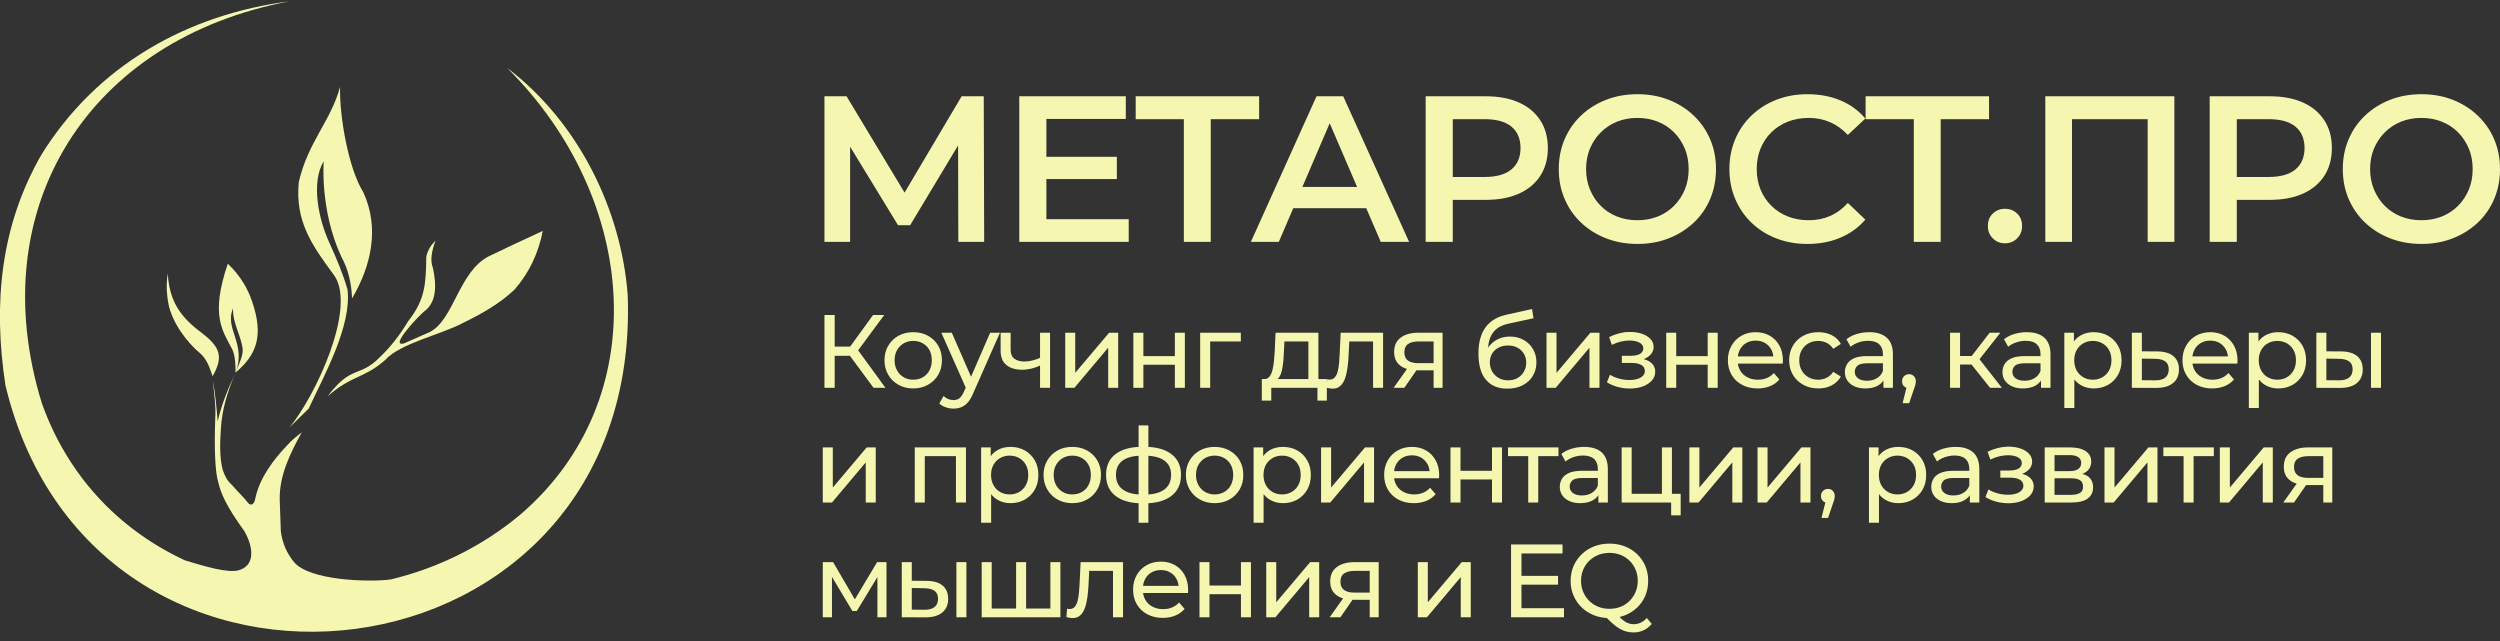
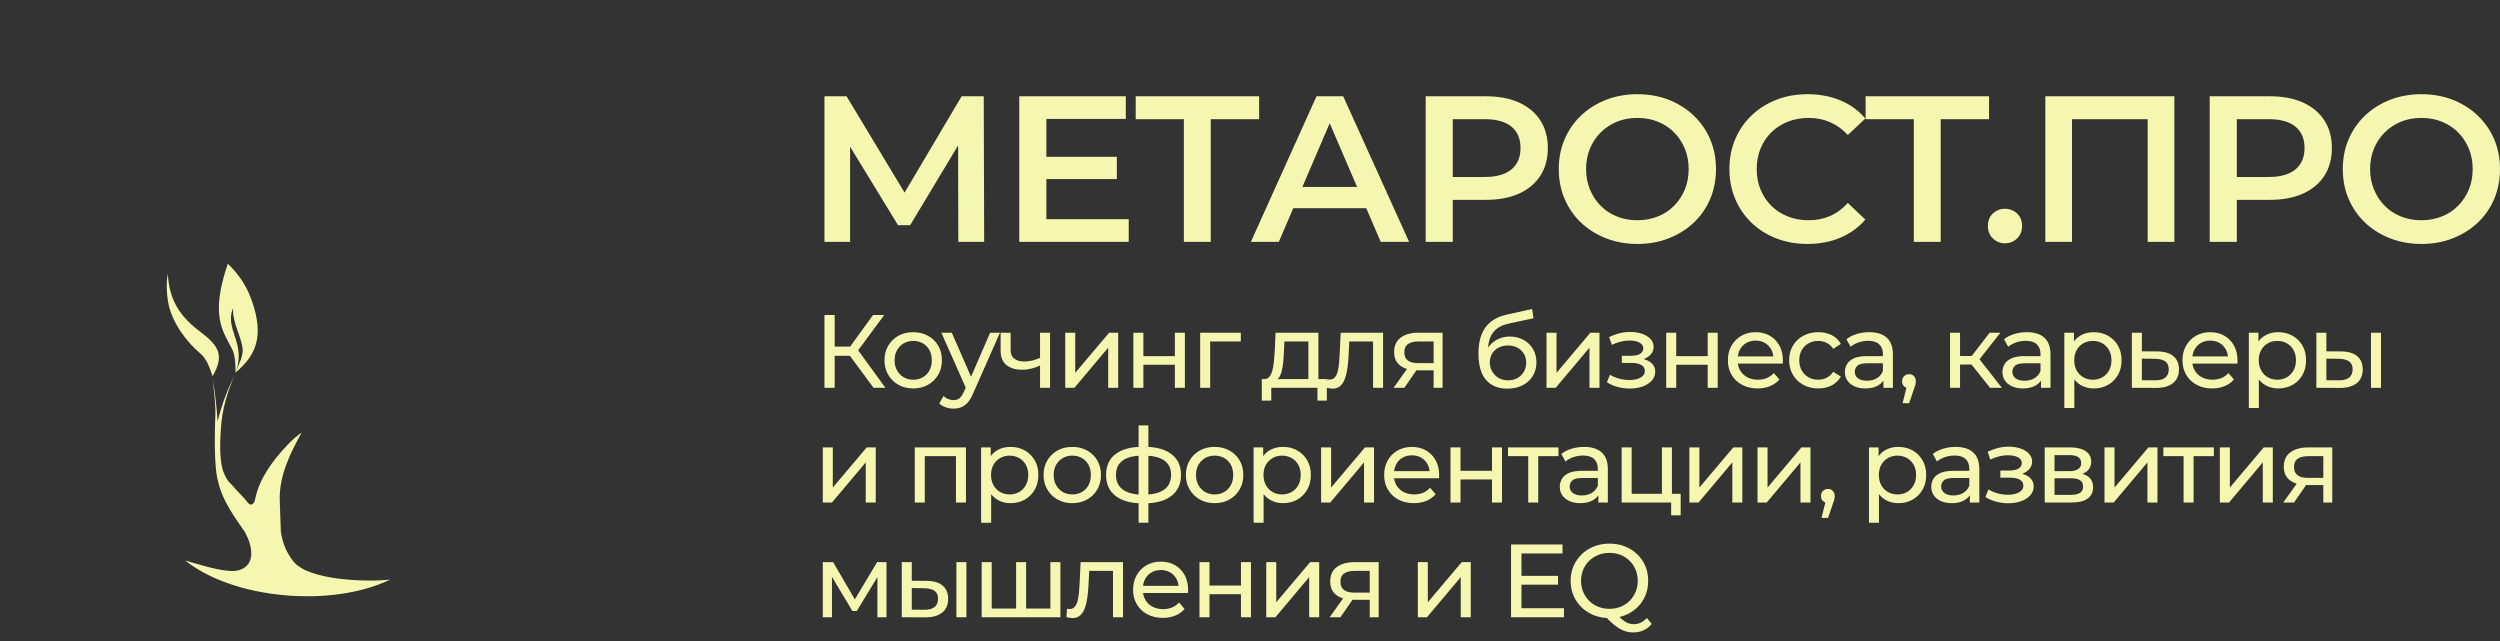
<svg xmlns="http://www.w3.org/2000/svg" width="234" height="60" viewBox="0 0 234 60" fill="none">
  <rect x="0" y="0" width="234" height="60" fill="#333333" stroke="none" />
-   <path fill-rule="evenodd" clip-rule="evenodd" d="M47.475 6.362C54.274 11.533 58.151 19.779 58.752 27.586C60.163 64.86 8.846 70.889 0.507 36.052C-0.664 28.403 0.051 21.133 3.876 14.481C9.054 6.129 17.537 1.343 27.13 0.118C8.401 3.619 -1.757 19.361 3.92 37.755C10.54 56.305 34.2 60.237 48.67 48.194C61.248 37.436 59.869 18.699 47.475 6.362Z" fill="#F5F7B1" />
  <path fill-rule="evenodd" clip-rule="evenodd" d="M17.336 52.461C19.366 53.063 21.239 53.629 22.304 53.388C23.987 52.933 23.67 51.104 22.876 49.723C21.177 47.371 20.672 46.196 20.42 45.095C20.144 44.212 20.043 42.066 20.144 39.237C20.23 37.989 20.029 36.797 19.92 35.588C20.149 36.826 20.274 38.168 20.373 39.437C20.722 37.921 21.328 36.418 21.968 35.063C21.307 36.649 20.787 38.287 20.677 40.07C20.591 41.43 20.532 42.78 20.844 43.979C21.039 44.55 21.297 45.046 21.692 45.367C22.296 46.097 22.811 46.52 23.209 47.062C23.454 47.364 23.802 47.275 23.907 46.608C24.115 45.656 24.523 44.776 25.059 43.948C25.579 43.13 26.207 42.388 26.878 41.679C27.315 41.181 27.778 40.831 28.241 40.47C27.177 42.396 26.147 44.482 26.181 46.73C26.214 47.735 26.251 48.739 26.285 49.741C26.428 50.803 26.823 51.763 27.513 52.606C28.947 54.327 34.353 54.498 36.518 54.249C31.067 56.897 21.877 56.095 17.336 52.461Z" fill="#F5F7B1" />
  <path fill-rule="evenodd" clip-rule="evenodd" d="M19.899 35.217C19.629 34.441 19.382 33.646 18.765 33.099C17.43 31.985 16.14 30.207 15.778 28.497C15.58 27.474 15.551 26.511 15.705 25.616C15.851 28.105 16.806 29.615 18.814 31.105C20.511 32.403 21.008 33.288 19.899 35.217Z" fill="#F5F7B1" />
  <path fill-rule="evenodd" clip-rule="evenodd" d="M22.046 34.903C22.056 34.191 22.015 33.228 21.729 32.681C20.823 30.942 19.673 29.522 21.323 24.684C22.509 25.813 23.18 26.999 23.594 28.211C24.692 31.401 24.039 33.195 22.064 34.856C22.267 34.256 22.743 33.407 22.717 32.74C22.639 31.575 21.747 30.238 21.814 28.852C20.977 30.794 23.097 32.149 22.046 34.903Z" fill="#F5F7B1" />
-   <path fill-rule="evenodd" clip-rule="evenodd" d="M27.12 39.982C27.711 39.403 28.301 38.824 28.892 38.245C30.326 35.154 32.928 30.519 32.529 27.106C32.098 25.603 31.481 24.149 30.81 22.683C29.868 20.622 29.064 17.149 30.302 15.081C30.305 14.912 29.896 19.638 31.952 24.035C32.641 25.281 32.894 26.589 32.954 27.926C34.757 24.879 35.535 21.349 34.018 18.021C32.597 15.74 31.754 10.809 31.832 8.133C30.96 11.338 28.832 13.274 27.966 17.043C27.614 20.729 29.186 22.942 31.278 25.774C33.401 28.8 29.545 37.036 27.12 39.982Z" fill="#F5F7B1" />
-   <path fill-rule="evenodd" clip-rule="evenodd" d="M30.666 37.093C32.907 34.1 33.664 35.383 35.566 33.42C36.576 32.46 37.447 31.334 38.205 30.062C39.8 28.063 39.87 26.522 39.901 24.032C40.021 23.43 40.343 22.94 40.77 22.506C40.429 23.43 40.226 24.323 40.526 25.107C40.819 26.48 40.965 28.237 39.693 29.161C39.297 29.462 36.355 32.525 37.814 32.144C38.626 31.785 39.438 31.424 40.247 31.069C42.49 29.904 42.93 25.457 45.737 23.996C47.348 23.22 49.188 22.351 50.803 21.613C50.416 23.612 49.588 25.46 48.17 27.1C46.796 28.401 45.136 29.343 43.403 30.194C41.306 31.328 37.465 32.117 36.045 33.703C34.047 35.458 32.941 35.089 30.666 37.093Z" fill="#F5F7B1" />
  <path d="M77.169 22.639V9.012H79.238L85.228 18.958H84.117L90.01 9.012H92.079L92.118 22.639H89.698L89.677 12.768H90.185L85.189 21.081H84.057L78.983 12.768H79.569V22.639H77.169ZM97.746 14.676H104.537V16.76H97.746V14.676ZM97.941 20.516H105.648V22.639H95.404V9.012H105.375V11.133H97.941V20.516ZM110.808 22.639V10.531L111.414 11.154H106.301V9.012H117.854V11.154H112.741L113.327 10.531V22.639H110.808ZM117.082 22.639L123.227 9.012H125.725L131.892 22.639H129.238L123.951 10.354H124.966L119.697 22.639H117.082ZM119.91 19.485L120.594 17.5H127.971L128.653 19.485H119.91ZM133.443 22.639V9.012H139.063C140.273 9.012 141.311 9.207 142.175 9.596C143.042 9.986 143.708 10.544 144.176 11.271C144.645 11.997 144.879 12.859 144.879 13.858C144.879 14.857 144.645 15.722 144.176 16.448C143.708 17.175 143.042 17.733 142.175 18.123C141.311 18.512 140.273 18.707 139.063 18.707H134.848L135.98 17.518V22.639H133.443ZM135.98 17.79L134.848 16.565H138.946C140.065 16.565 140.908 16.329 141.473 15.854C142.04 15.382 142.321 14.715 142.321 13.858C142.321 12.989 142.04 12.322 141.473 11.854C140.908 11.387 140.065 11.154 138.946 11.154H134.848L135.98 9.908V17.79ZM153.278 22.833C152.211 22.833 151.228 22.657 150.33 22.306C149.432 21.956 148.652 21.468 147.988 20.837C147.325 20.209 146.812 19.47 146.448 18.618C146.083 17.77 145.901 16.838 145.901 15.826C145.901 14.813 146.083 13.882 146.448 13.033C146.812 12.181 147.325 11.442 147.988 10.814C148.652 10.183 149.432 9.692 150.33 9.342C151.228 8.992 152.203 8.818 153.257 8.818C154.324 8.818 155.305 8.992 156.195 9.342C157.087 9.692 157.863 10.183 158.526 10.814C159.19 11.442 159.705 12.181 160.069 13.033C160.434 13.882 160.616 14.813 160.616 15.826C160.616 16.838 160.434 17.772 160.069 18.629C159.705 19.485 159.19 20.225 158.526 20.848C157.863 21.471 157.087 21.956 156.195 22.306C155.305 22.657 154.332 22.833 153.278 22.833ZM153.257 20.614C153.947 20.614 154.584 20.497 155.17 20.264C155.755 20.03 156.263 19.695 156.692 19.262C157.121 18.826 157.457 18.32 157.699 17.744C157.938 17.165 158.058 16.526 158.058 15.826C158.058 15.125 157.938 14.486 157.699 13.908C157.457 13.331 157.121 12.825 156.692 12.389C156.263 11.956 155.755 11.621 155.17 11.387C154.584 11.154 153.947 11.037 153.257 11.037C152.568 11.037 151.935 11.154 151.355 11.387C150.778 11.621 150.27 11.956 149.833 12.389C149.398 12.825 149.06 13.331 148.818 13.908C148.579 14.486 148.457 15.125 148.457 15.826C148.457 16.513 148.579 17.149 148.818 17.733C149.06 18.317 149.393 18.826 149.823 19.262C150.252 19.695 150.759 20.03 151.345 20.264C151.93 20.497 152.568 20.614 153.257 20.614ZM169.171 22.833C168.13 22.833 167.165 22.662 166.272 22.317C165.383 21.974 164.607 21.486 163.951 20.858C163.293 20.227 162.783 19.485 162.419 18.629C162.055 17.772 161.872 16.838 161.872 15.826C161.872 14.813 162.055 13.879 162.419 13.022C162.783 12.166 163.296 11.424 163.959 10.793C164.623 10.165 165.398 9.677 166.283 9.334C167.168 8.989 168.135 8.818 169.189 8.818C170.308 8.818 171.331 9.01 172.254 9.391C173.178 9.775 173.959 10.341 174.596 11.094L172.957 12.633C172.463 12.101 171.908 11.701 171.297 11.437C170.685 11.169 170.022 11.037 169.306 11.037C168.591 11.037 167.938 11.154 167.347 11.387C166.754 11.621 166.241 11.95 165.804 12.379C165.37 12.807 165.031 13.313 164.789 13.897C164.55 14.481 164.428 15.125 164.428 15.826C164.428 16.526 164.55 17.167 164.789 17.751C165.031 18.335 165.37 18.841 165.804 19.27C166.241 19.698 166.754 20.03 167.347 20.264C167.938 20.497 168.591 20.614 169.306 20.614C170.022 20.614 170.685 20.482 171.297 20.215C171.908 19.95 172.463 19.542 172.957 18.997L174.596 20.555C173.959 21.294 173.178 21.86 172.254 22.249C171.331 22.639 170.303 22.833 169.171 22.833ZM179.132 22.639V10.531L179.735 11.154H174.622V9.012H186.175V11.154H181.062L181.648 10.531V22.639H179.132ZM187.666 22.774C187.224 22.774 186.846 22.623 186.534 22.317C186.222 22.013 186.066 21.627 186.066 21.159C186.066 20.666 186.222 20.274 186.534 19.981C186.846 19.69 187.224 19.542 187.666 19.542C188.108 19.542 188.486 19.69 188.798 19.981C189.11 20.274 189.266 20.666 189.266 21.159C189.266 21.627 189.11 22.013 188.798 22.317C188.486 22.623 188.108 22.774 187.666 22.774ZM191.442 22.639V9.012H203.52V22.639H201.022V10.531L201.608 11.154H193.354L193.94 10.531V22.639H191.442ZM206.827 22.639V9.012H212.448C213.658 9.012 214.696 9.207 215.56 9.596C216.426 9.986 217.092 10.544 217.561 11.271C218.029 11.997 218.263 12.859 218.263 13.858C218.263 14.857 218.029 15.722 217.561 16.448C217.092 17.175 216.426 17.733 215.56 18.123C214.696 18.512 213.658 18.707 212.448 18.707H208.232L209.364 17.518V22.639H206.827ZM209.364 17.79L208.232 16.565H212.33C213.449 16.565 214.292 16.329 214.857 15.854C215.424 15.382 215.705 14.715 215.705 13.858C215.705 12.989 215.424 12.322 214.857 11.854C214.292 11.387 213.449 11.154 212.33 11.154H208.232L209.364 9.908V17.79ZM226.662 22.833C225.596 22.833 224.612 22.657 223.714 22.306C222.817 21.956 222.036 21.468 221.372 20.837C220.709 20.209 220.196 19.47 219.832 18.618C219.468 17.77 219.286 16.838 219.286 15.826C219.286 14.813 219.468 13.882 219.832 13.033C220.196 12.181 220.709 11.442 221.372 10.814C222.036 10.183 222.817 9.692 223.714 9.342C224.612 8.992 225.588 8.818 226.641 8.818C227.708 8.818 228.689 8.992 229.579 9.342C230.472 9.692 231.247 10.183 231.911 10.814C232.574 11.442 233.089 12.181 233.454 13.033C233.818 13.882 234 14.813 234 15.826C234 16.838 233.818 17.772 233.454 18.629C233.089 19.485 232.574 20.225 231.911 20.848C231.247 21.471 230.472 21.956 229.579 22.306C228.689 22.657 227.716 22.833 226.662 22.833ZM226.641 20.614C227.331 20.614 227.969 20.497 228.554 20.264C229.139 20.03 229.647 19.695 230.076 19.262C230.505 18.826 230.841 18.32 231.083 17.744C231.323 17.165 231.442 16.526 231.442 15.826C231.442 15.125 231.323 14.486 231.083 13.908C230.841 13.331 230.505 12.825 230.076 12.389C229.647 11.956 229.139 11.621 228.554 11.387C227.969 11.154 227.331 11.037 226.641 11.037C225.952 11.037 225.32 11.154 224.739 11.387C224.162 11.621 223.654 11.956 223.217 12.389C222.783 12.825 222.444 13.331 222.202 13.908C221.963 14.486 221.841 15.125 221.841 15.826C221.841 16.513 221.963 17.149 222.202 17.733C222.444 18.317 222.778 18.826 223.207 19.262C223.636 19.695 224.144 20.03 224.729 20.264C225.314 20.497 225.952 20.614 226.641 20.614Z" fill="#F5F7B1" />
  <path d="M81.765 36.299L79.287 32.943L80.079 32.455L82.878 36.299H81.765ZM77.169 36.299V29.486H78.127V36.299H77.169ZM77.833 33.301V32.444H80.05V33.301H77.833ZM80.167 33L79.269 32.865L81.718 29.486H82.761L80.167 33ZM85.48 36.358C84.96 36.358 84.497 36.244 84.093 36.016C83.69 35.79 83.373 35.476 83.138 35.079C82.904 34.679 82.787 34.225 82.787 33.721C82.787 33.208 82.904 32.753 83.138 32.359C83.373 31.962 83.69 31.653 84.093 31.427C84.497 31.204 84.96 31.092 85.48 31.092C85.993 31.092 86.453 31.204 86.859 31.427C87.268 31.653 87.585 31.959 87.817 32.354C88.049 32.746 88.163 33.2 88.163 33.721C88.163 34.233 88.049 34.687 87.817 35.081C87.585 35.479 87.268 35.79 86.859 36.016C86.453 36.244 85.993 36.358 85.48 36.358ZM85.48 35.541C85.811 35.541 86.11 35.466 86.373 35.315C86.636 35.167 86.844 34.954 86.992 34.679C87.143 34.404 87.216 34.085 87.216 33.721C87.216 33.35 87.143 33.031 86.992 32.761C86.844 32.491 86.636 32.284 86.373 32.133C86.11 31.985 85.811 31.91 85.48 31.91C85.147 31.91 84.853 31.985 84.593 32.133C84.333 32.284 84.125 32.491 83.969 32.761C83.812 33.031 83.734 33.35 83.734 33.721C83.734 34.085 83.812 34.404 83.969 34.679C84.125 34.954 84.333 35.167 84.593 35.315C84.853 35.466 85.147 35.541 85.48 35.541ZM89.243 38.245C88.996 38.245 88.756 38.206 88.522 38.123C88.288 38.043 88.085 37.924 87.916 37.768L88.317 37.067C88.447 37.192 88.59 37.285 88.746 37.35C88.902 37.415 89.068 37.449 89.243 37.449C89.472 37.449 89.659 37.389 89.81 37.272C89.958 37.155 90.099 36.948 90.229 36.649L90.552 35.938L90.648 35.821L92.677 31.142H93.596L91.088 36.815C90.937 37.179 90.77 37.464 90.585 37.672C90.398 37.88 90.195 38.027 89.974 38.116C89.753 38.201 89.511 38.245 89.243 38.245ZM90.474 36.465L88.111 31.142H89.087L91.098 35.736L90.474 36.465ZM97.416 34.186C97.142 34.319 96.862 34.42 96.573 34.495C96.284 34.568 95.985 34.607 95.68 34.607C95.056 34.607 94.561 34.459 94.202 34.168C93.841 33.875 93.658 33.426 93.658 32.816V31.142H94.595V32.756C94.595 33.127 94.712 33.4 94.944 33.574C95.173 33.75 95.485 33.838 95.875 33.838C96.123 33.838 96.377 33.805 96.64 33.74C96.903 33.675 97.163 33.584 97.416 33.467V34.186ZM97.348 36.299V31.142H98.285V36.299H97.348ZM99.705 36.299V31.142H100.642V34.897L103.814 31.142H104.662V36.299H103.726V32.543L100.564 36.299H99.705ZM106.083 36.299V31.142H107.02V33.332H109.968V31.142H110.904V36.299H109.968V34.139H107.02V36.299H106.083ZM112.336 36.299V31.142H116.14V31.959H113.046L113.272 31.744V36.299H112.336ZM122.465 35.86V31.959H120.222L120.173 32.951C120.16 33.275 120.139 33.589 120.108 33.89C120.079 34.191 120.035 34.469 119.972 34.723C119.91 34.975 119.822 35.183 119.704 35.346C119.587 35.507 119.431 35.608 119.236 35.647L118.31 35.481C118.51 35.489 118.674 35.422 118.796 35.281C118.921 35.144 119.018 34.949 119.085 34.703C119.153 34.456 119.202 34.176 119.236 33.862C119.267 33.548 119.293 33.221 119.314 32.883L119.392 31.142H123.402V35.86H122.465ZM118.104 37.495V35.481H124.193V37.495H123.313V36.299H118.991V37.495H118.104ZM124.159 36.288L124.219 35.502C124.263 35.507 124.305 35.515 124.344 35.52C124.383 35.528 124.419 35.531 124.453 35.531C124.661 35.531 124.825 35.458 124.945 35.315C125.065 35.175 125.156 34.983 125.213 34.747C125.273 34.511 125.314 34.243 125.34 33.945C125.366 33.646 125.387 33.348 125.398 33.049L125.486 31.142H129.457V36.299H128.52V31.687L128.746 31.959H126.092L126.306 31.676L126.238 33.106C126.217 33.561 126.183 33.986 126.131 34.381C126.079 34.778 125.999 35.126 125.892 35.424C125.785 35.723 125.637 35.956 125.452 36.125C125.268 36.294 125.028 36.377 124.734 36.377C124.651 36.377 124.562 36.369 124.466 36.353C124.372 36.338 124.271 36.314 124.159 36.288ZM134.187 36.299V34.49L134.333 34.664H132.683C131.994 34.664 131.455 34.518 131.07 34.225C130.682 33.934 130.49 33.509 130.49 32.951C130.49 32.354 130.695 31.905 131.109 31.598C131.52 31.292 132.072 31.142 132.761 31.142H135.025V36.299H134.187ZM130.44 36.299L131.845 34.324H132.811L131.445 36.299H130.44ZM134.187 34.197V31.697L134.333 31.959H132.793C132.363 31.959 132.03 32.037 131.796 32.198C131.562 32.356 131.445 32.616 131.445 32.982C131.445 33.657 131.882 33.991 132.753 33.991H134.333L134.187 34.197ZM141.077 36.377C140.648 36.377 140.271 36.309 139.94 36.172C139.612 36.037 139.331 35.834 139.097 35.564C138.863 35.294 138.686 34.954 138.566 34.542C138.444 34.132 138.384 33.646 138.384 33.088C138.384 32.647 138.423 32.25 138.501 31.899C138.579 31.549 138.691 31.238 138.84 30.965C138.985 30.693 139.167 30.456 139.386 30.256C139.602 30.054 139.849 29.888 140.128 29.753C140.403 29.621 140.708 29.519 141.038 29.447L143.401 28.922L143.536 29.789L141.361 30.256C141.231 30.282 141.075 30.321 140.893 30.373C140.71 30.425 140.526 30.503 140.336 30.61C140.148 30.718 139.971 30.864 139.81 31.053C139.646 31.243 139.516 31.487 139.42 31.788C139.321 32.089 139.274 32.46 139.274 32.904C139.274 33.026 139.277 33.119 139.282 33.184C139.29 33.249 139.298 33.314 139.308 33.379C139.316 33.444 139.326 33.542 139.331 33.672L138.941 33.273C139.045 32.917 139.212 32.605 139.438 32.338C139.667 32.071 139.94 31.866 140.263 31.72C140.586 31.575 140.939 31.502 141.322 31.502C141.803 31.502 142.23 31.604 142.605 31.814C142.979 32.022 143.273 32.304 143.487 32.67C143.703 33.034 143.809 33.449 143.809 33.914C143.809 34.389 143.698 34.812 143.474 35.185C143.25 35.559 142.933 35.85 142.521 36.06C142.113 36.273 141.632 36.377 141.077 36.377ZM141.166 35.598C141.496 35.598 141.79 35.525 142.043 35.38C142.298 35.235 142.495 35.035 142.638 34.786C142.782 34.536 142.854 34.256 142.854 33.945C142.854 33.633 142.782 33.355 142.638 33.117C142.495 32.878 142.298 32.686 142.043 32.548C141.79 32.408 141.491 32.338 141.145 32.338C140.822 32.338 140.528 32.406 140.268 32.538C140.008 32.67 139.808 32.855 139.664 33.093C139.521 33.33 139.448 33.605 139.448 33.914C139.448 34.225 139.521 34.511 139.667 34.767C139.815 35.022 140.016 35.224 140.273 35.375C140.531 35.525 140.827 35.598 141.166 35.598ZM144.754 36.299V31.142H145.691V34.897L148.86 31.142H149.711V36.299H148.774V32.543L145.613 36.299H144.754ZM152.555 36.366C153.01 36.366 153.416 36.301 153.77 36.169C154.124 36.034 154.405 35.85 154.616 35.614C154.821 35.377 154.928 35.102 154.928 34.791C154.928 34.401 154.761 34.093 154.428 33.867C154.098 33.639 153.642 33.527 153.062 33.527L153.023 33.75C153.361 33.75 153.661 33.696 153.921 33.584C154.181 33.472 154.389 33.322 154.545 33.132C154.701 32.94 154.779 32.722 154.779 32.476C154.779 32.182 154.678 31.931 154.472 31.715C154.267 31.502 153.991 31.336 153.64 31.225C153.288 31.11 152.888 31.058 152.438 31.074C152.138 31.079 151.839 31.123 151.535 31.204C151.233 31.284 150.926 31.401 150.614 31.549L150.869 32.281C151.147 32.143 151.423 32.042 151.691 31.977C151.961 31.912 152.227 31.876 152.487 31.871C152.752 31.871 152.987 31.899 153.184 31.959C153.382 32.016 153.538 32.102 153.648 32.211C153.759 32.322 153.814 32.455 153.814 32.611C153.814 32.753 153.767 32.878 153.674 32.984C153.577 33.093 153.447 33.171 153.278 33.223C153.109 33.275 152.909 33.301 152.682 33.301H151.805V33.973H152.742C153.125 33.973 153.424 34.038 153.64 34.168C153.853 34.298 153.96 34.482 153.96 34.723C153.96 34.892 153.903 35.04 153.785 35.165C153.668 35.292 153.499 35.39 153.283 35.463C153.065 35.533 152.807 35.569 152.508 35.569C152.183 35.569 151.86 35.525 151.54 35.437C151.223 35.352 150.939 35.23 150.692 35.074L150.408 35.782C150.702 35.972 151.035 36.117 151.41 36.216C151.782 36.317 152.164 36.366 152.555 36.366ZM155.958 36.299V31.142H156.895V33.332H159.84V31.142H160.777V36.299H159.84V34.139H156.895V36.299H155.958ZM164.511 36.358C163.957 36.358 163.473 36.244 163.051 36.016C162.632 35.79 162.307 35.479 162.075 35.081C161.846 34.687 161.729 34.233 161.729 33.721C161.729 33.208 161.841 32.753 162.068 32.359C162.291 31.962 162.601 31.653 162.994 31.427C163.387 31.204 163.832 31.092 164.326 31.092C164.826 31.092 165.268 31.204 165.653 31.424C166.036 31.642 166.338 31.954 166.556 32.354C166.772 32.751 166.881 33.218 166.881 33.75C166.881 33.789 166.881 33.833 166.876 33.885C166.874 33.937 166.868 33.986 166.863 34.03H162.461V33.361H166.374L165.994 33.594C165.999 33.262 165.932 32.966 165.789 32.709C165.645 32.45 165.45 32.245 165.198 32.099C164.948 31.954 164.657 31.881 164.326 31.881C164.001 31.881 163.71 31.954 163.457 32.099C163.202 32.245 163.004 32.45 162.861 32.712C162.718 32.977 162.648 33.275 162.648 33.612V33.768C162.648 34.113 162.726 34.42 162.887 34.69C163.046 34.957 163.27 35.167 163.553 35.315C163.84 35.466 164.17 35.541 164.54 35.541C164.847 35.541 165.125 35.489 165.375 35.385C165.625 35.281 165.843 35.126 166.033 34.918L166.551 35.52C166.317 35.793 166.025 36 165.677 36.143C165.328 36.286 164.94 36.358 164.511 36.358ZM170.196 36.358C169.668 36.358 169.2 36.244 168.786 36.016C168.372 35.79 168.05 35.479 167.815 35.081C167.581 34.687 167.464 34.233 167.464 33.721C167.464 33.208 167.581 32.753 167.815 32.359C168.05 31.962 168.372 31.653 168.786 31.427C169.2 31.204 169.668 31.092 170.196 31.092C170.665 31.092 171.081 31.186 171.45 31.37C171.817 31.554 172.101 31.829 172.304 32.193L171.591 32.65C171.422 32.398 171.216 32.211 170.972 32.089C170.727 31.97 170.467 31.91 170.186 31.91C169.848 31.91 169.546 31.985 169.278 32.133C169.012 32.284 168.802 32.491 168.646 32.761C168.489 33.031 168.411 33.35 168.411 33.721C168.411 34.09 168.489 34.412 168.646 34.684C168.802 34.957 169.012 35.167 169.278 35.315C169.546 35.466 169.848 35.541 170.186 35.541C170.467 35.541 170.727 35.481 170.972 35.359C171.216 35.24 171.422 35.053 171.591 34.801L172.304 35.248C172.101 35.606 171.817 35.878 171.45 36.07C171.081 36.263 170.665 36.358 170.196 36.358ZM176.29 36.299V35.209L176.241 35.004V33.145C176.241 32.751 176.126 32.444 175.895 32.227C175.666 32.008 175.317 31.899 174.856 31.899C174.549 31.899 174.253 31.951 173.959 32.05C173.667 32.151 173.418 32.286 173.217 32.455L172.827 31.754C173.092 31.541 173.415 31.375 173.787 31.264C174.162 31.149 174.555 31.092 174.963 31.092C175.674 31.092 176.22 31.264 176.602 31.609C176.988 31.951 177.177 32.478 177.177 33.184V36.299H176.29ZM174.594 36.358C174.209 36.358 173.873 36.294 173.584 36.164C173.293 36.034 173.072 35.852 172.915 35.624C172.759 35.393 172.681 35.131 172.681 34.84C172.681 34.56 172.746 34.308 172.882 34.08C173.014 33.854 173.233 33.672 173.535 33.535C173.837 33.4 174.245 33.332 174.758 33.332H176.397V34.002H174.797C174.331 34.002 174.013 34.08 173.852 34.235C173.688 34.391 173.608 34.581 173.608 34.801C173.608 35.053 173.709 35.255 173.909 35.409C174.112 35.562 174.391 35.637 174.75 35.637C175.101 35.637 175.408 35.559 175.671 35.403C175.934 35.248 176.124 35.022 176.241 34.723L176.428 35.364C176.303 35.671 176.085 35.912 175.772 36.091C175.46 36.268 175.067 36.358 174.594 36.358ZM178.083 37.739L178.57 35.775L178.697 36.338C178.51 36.338 178.351 36.281 178.223 36.164C178.096 36.047 178.034 35.886 178.034 35.686C178.034 35.492 178.096 35.333 178.223 35.209C178.351 35.087 178.505 35.024 178.687 35.024C178.877 35.024 179.03 35.087 179.147 35.214C179.264 35.341 179.322 35.497 179.322 35.686C179.322 35.751 179.316 35.813 179.306 35.876C179.298 35.938 179.283 36.008 179.259 36.091C179.236 36.172 179.202 36.27 179.155 36.387L178.697 37.739H178.083ZM186.271 36.299L184.271 33.789L185.043 33.322L187.375 36.299H186.271ZM182.525 36.299V31.142H183.461V36.299H182.525ZM183.178 34.119V33.322H184.887V34.119H183.178ZM185.121 33.828L184.252 33.711L186.232 31.142H187.237L185.121 33.828ZM191.038 36.299V35.209L190.992 35.004V33.145C190.992 32.751 190.874 32.444 190.645 32.227C190.414 32.008 190.068 31.899 189.605 31.899C189.3 31.899 189.001 31.951 188.707 32.05C188.416 32.151 188.168 32.286 187.965 32.455L187.575 31.754C187.843 31.541 188.163 31.375 188.538 31.264C188.91 31.149 189.303 31.092 189.711 31.092C190.422 31.092 190.968 31.264 191.351 31.609C191.736 31.951 191.928 32.478 191.928 33.184V36.299H191.038ZM189.342 36.358C188.957 36.358 188.621 36.294 188.332 36.164C188.043 36.034 187.82 35.852 187.664 35.624C187.507 35.393 187.429 35.131 187.429 34.84C187.429 34.56 187.497 34.308 187.63 34.08C187.762 33.854 187.981 33.672 188.283 33.535C188.585 33.4 188.993 33.332 189.508 33.332H191.148V34.002H189.547C189.079 34.002 188.762 34.08 188.6 34.235C188.439 34.391 188.356 34.581 188.356 34.801C188.356 35.053 188.457 35.255 188.658 35.409C188.86 35.562 189.141 35.637 189.498 35.637C189.849 35.637 190.156 35.559 190.419 35.403C190.684 35.248 190.874 35.022 190.992 34.723L191.176 35.364C191.051 35.671 190.835 35.912 190.523 36.091C190.211 36.268 189.815 36.358 189.342 36.358ZM195.964 36.358C195.535 36.358 195.142 36.26 194.788 36.06C194.434 35.863 194.15 35.569 193.94 35.18C193.726 34.791 193.622 34.303 193.622 33.721C193.622 33.138 193.724 32.65 193.929 32.26C194.135 31.871 194.413 31.58 194.767 31.386C195.123 31.191 195.522 31.092 195.964 31.092C196.471 31.092 196.919 31.204 197.309 31.424C197.699 31.642 198.009 31.951 198.238 32.343C198.464 32.735 198.579 33.195 198.579 33.721C198.579 34.246 198.464 34.708 198.238 35.102C198.009 35.497 197.699 35.806 197.309 36.026C196.919 36.247 196.471 36.358 195.964 36.358ZM193.221 38.188V31.142H194.119V32.533L194.062 33.729L194.158 34.926V38.188H193.221ZM195.886 35.541C196.216 35.541 196.516 35.466 196.778 35.315C197.041 35.167 197.249 34.954 197.403 34.679C197.556 34.404 197.632 34.085 197.632 33.721C197.632 33.35 197.556 33.031 197.403 32.761C197.249 32.491 197.041 32.284 196.778 32.133C196.516 31.985 196.216 31.91 195.886 31.91C195.561 31.91 195.267 31.985 195.001 32.133C194.738 32.284 194.53 32.491 194.377 32.761C194.226 33.031 194.148 33.35 194.148 33.721C194.148 34.085 194.226 34.404 194.377 34.679C194.53 34.954 194.738 35.167 195.001 35.315C195.267 35.466 195.561 35.541 195.886 35.541ZM201.93 32.894C202.589 32.899 203.088 33.049 203.434 33.34C203.778 33.633 203.952 34.046 203.952 34.575C203.952 35.136 203.762 35.564 203.385 35.865C203.008 36.169 202.474 36.314 201.785 36.309L199.542 36.299V31.142H200.478V32.883L201.93 32.894ZM201.707 35.598C202.131 35.606 202.451 35.52 202.667 35.346C202.885 35.17 202.995 34.91 202.995 34.568C202.995 34.23 202.888 33.984 202.672 33.828C202.459 33.672 202.136 33.589 201.707 33.584L200.478 33.566V35.588L201.707 35.598ZM207.061 36.358C206.507 36.358 206.021 36.244 205.602 36.016C205.183 35.79 204.858 35.479 204.626 35.081C204.394 34.687 204.28 34.233 204.28 33.721C204.28 33.208 204.392 32.753 204.616 32.359C204.842 31.962 205.149 31.653 205.542 31.427C205.937 31.204 206.38 31.092 206.874 31.092C207.376 31.092 207.819 31.204 208.201 31.424C208.586 31.642 208.885 31.954 209.104 32.354C209.323 32.751 209.432 33.218 209.432 33.75C209.432 33.789 209.429 33.833 209.427 33.885C209.424 33.937 209.419 33.986 209.411 34.03H205.011V33.361H208.925L208.545 33.594C208.55 33.262 208.482 32.966 208.339 32.709C208.196 32.45 207.998 32.245 207.748 32.099C207.499 31.954 207.207 31.881 206.874 31.881C206.549 31.881 206.26 31.954 206.008 32.099C205.753 32.245 205.555 32.45 205.412 32.712C205.269 32.977 205.196 33.275 205.196 33.612V33.768C205.196 34.113 205.277 34.42 205.435 34.69C205.594 34.957 205.818 35.167 206.104 35.315C206.39 35.466 206.718 35.541 207.09 35.541C207.395 35.541 207.673 35.489 207.923 35.385C208.175 35.281 208.394 35.126 208.584 34.918L209.099 35.52C208.865 35.793 208.573 36 208.227 36.143C207.879 36.286 207.491 36.358 207.061 36.358ZM213.233 36.358C212.804 36.358 212.411 36.26 212.057 36.06C211.703 35.863 211.42 35.569 211.209 35.18C210.998 34.791 210.892 34.303 210.892 33.721C210.892 33.138 210.993 32.65 211.199 32.26C211.404 31.871 211.683 31.58 212.039 31.386C212.393 31.191 212.791 31.092 213.233 31.092C213.741 31.092 214.188 31.204 214.579 31.424C214.969 31.642 215.279 31.951 215.508 32.343C215.734 32.735 215.848 33.195 215.848 33.721C215.848 34.246 215.734 34.708 215.508 35.102C215.279 35.497 214.969 35.806 214.579 36.026C214.188 36.247 213.741 36.358 213.233 36.358ZM210.491 38.188V31.142H211.389V32.533L211.331 33.729L211.428 34.926V38.188H210.491ZM213.155 35.541C213.486 35.541 213.785 35.466 214.048 35.315C214.311 35.167 214.519 34.954 214.672 34.679C214.826 34.404 214.901 34.085 214.901 33.721C214.901 33.35 214.826 33.031 214.672 32.761C214.519 32.491 214.311 32.284 214.048 32.133C213.785 31.985 213.486 31.91 213.155 31.91C212.83 31.91 212.536 31.985 212.273 32.133C212.008 32.284 211.8 32.491 211.649 32.761C211.495 33.031 211.417 33.35 211.417 33.721C211.417 34.085 211.495 34.404 211.649 34.679C211.8 34.954 212.008 35.167 212.273 35.315C212.536 35.466 212.83 35.541 213.155 35.541ZM221.924 36.299V31.142H222.861V36.299H221.924ZM219.143 32.894C219.798 32.899 220.298 33.049 220.641 33.34C220.982 33.633 221.151 34.046 221.151 34.575C221.151 35.136 220.967 35.564 220.592 35.865C220.217 36.169 219.681 36.314 218.986 36.309L216.811 36.299V31.142H217.748V32.883L219.143 32.894ZM218.919 35.598C219.335 35.606 219.653 35.52 219.874 35.346C220.095 35.17 220.207 34.91 220.207 34.568C220.207 34.23 220.098 33.984 219.879 33.828C219.66 33.672 219.34 33.589 218.919 33.584L217.748 33.566V35.588L218.919 35.598ZM77.013 47.036V41.879H77.95V45.635L81.122 41.879H81.97V47.036H81.034V43.281L77.872 47.036H77.013ZM85.623 47.036V41.879H90.414V47.036H89.477V42.463L89.701 42.697H86.336L86.56 42.463V47.036H85.623ZM94.577 47.096C94.148 47.096 93.755 46.998 93.401 46.798C93.047 46.6 92.763 46.307 92.552 45.918C92.339 45.528 92.235 45.041 92.235 44.456C92.235 43.873 92.337 43.387 92.542 42.998C92.748 42.608 93.026 42.315 93.383 42.12C93.736 41.926 94.135 41.83 94.577 41.83C95.084 41.83 95.532 41.939 95.922 42.16C96.312 42.38 96.622 42.689 96.851 43.081C97.077 43.473 97.192 43.932 97.192 44.456C97.192 44.983 97.077 45.443 96.851 45.84C96.622 46.234 96.312 46.543 95.922 46.764C95.532 46.984 95.084 47.096 94.577 47.096ZM91.834 48.926V41.879H92.732V43.27L92.675 44.467L92.771 45.663V48.926H91.834ZM94.499 46.279C94.829 46.279 95.129 46.203 95.391 46.053C95.654 45.905 95.862 45.692 96.016 45.417C96.169 45.142 96.245 44.82 96.245 44.456C96.245 44.088 96.169 43.769 96.016 43.499C95.862 43.229 95.654 43.021 95.391 42.871C95.129 42.723 94.829 42.647 94.499 42.647C94.174 42.647 93.88 42.723 93.617 42.871C93.351 43.021 93.143 43.229 92.992 43.499C92.839 43.769 92.761 44.088 92.761 44.456C92.761 44.82 92.839 45.142 92.992 45.417C93.143 45.692 93.351 45.905 93.617 46.053C93.88 46.203 94.174 46.279 94.499 46.279ZM100.369 47.096C99.849 47.096 99.388 46.982 98.982 46.754C98.579 46.528 98.261 46.214 98.027 45.816C97.793 45.417 97.676 44.963 97.676 44.456C97.676 43.945 97.793 43.491 98.027 43.094C98.261 42.699 98.579 42.391 98.982 42.165C99.388 41.941 99.849 41.83 100.369 41.83C100.882 41.83 101.342 41.941 101.751 42.165C102.157 42.391 102.474 42.697 102.706 43.091C102.937 43.483 103.052 43.937 103.052 44.456C103.052 44.97 102.937 45.425 102.706 45.819C102.474 46.216 102.157 46.528 101.751 46.754C101.342 46.982 100.882 47.096 100.369 47.096ZM100.369 46.279C100.699 46.279 100.999 46.203 101.261 46.053C101.524 45.905 101.732 45.692 101.881 45.417C102.032 45.142 102.104 44.82 102.104 44.456C102.104 44.088 102.032 43.769 101.881 43.499C101.732 43.229 101.524 43.021 101.261 42.871C100.999 42.723 100.699 42.647 100.369 42.647C100.036 42.647 99.742 42.723 99.482 42.871C99.222 43.021 99.013 43.229 98.857 43.499C98.701 43.769 98.623 44.088 98.623 44.456C98.623 44.82 98.701 45.142 98.857 45.417C99.013 45.692 99.222 45.905 99.482 46.053C99.742 46.203 100.036 46.279 100.369 46.279ZM107.098 47.114C107.093 47.114 107.069 47.114 107.035 47.114C106.999 47.114 106.965 47.114 106.931 47.114C106.9 47.114 106.879 47.114 106.874 47.114C105.812 47.101 104.99 46.865 104.405 46.408C103.819 45.952 103.528 45.297 103.528 44.449C103.528 43.605 103.822 42.956 104.41 42.507C104.998 42.056 105.831 41.827 106.903 41.819C106.916 41.819 106.936 41.819 106.965 41.819C106.996 41.819 107.025 41.819 107.053 41.819C107.082 41.819 107.1 41.819 107.108 41.819C108.193 41.819 109.039 42.048 109.64 42.502C110.241 42.956 110.543 43.605 110.543 44.449C110.543 45.305 110.241 45.962 109.635 46.424C109.031 46.883 108.185 47.114 107.098 47.114ZM107.08 46.297C107.644 46.297 108.115 46.227 108.487 46.084C108.862 45.941 109.143 45.733 109.333 45.461C109.52 45.188 109.616 44.851 109.616 44.449C109.616 44.052 109.52 43.722 109.333 43.455C109.143 43.19 108.862 42.987 108.487 42.852C108.115 42.715 107.644 42.647 107.08 42.647C107.067 42.647 107.04 42.647 107.001 42.647C106.962 42.647 106.939 42.647 106.931 42.647C106.38 42.647 105.919 42.718 105.552 42.858C105.183 42.995 104.909 43.198 104.727 43.465C104.545 43.73 104.454 44.059 104.454 44.449C104.454 44.843 104.545 45.178 104.733 45.451C104.917 45.723 105.193 45.931 105.56 46.074C105.929 46.216 106.385 46.291 106.931 46.297C106.944 46.297 106.97 46.297 107.004 46.297C107.04 46.297 107.067 46.297 107.08 46.297ZM106.572 48.926V39.816H107.488V48.926H106.572ZM113.691 47.096C113.171 47.096 112.708 46.982 112.304 46.754C111.901 46.528 111.584 46.214 111.349 45.816C111.115 45.417 110.998 44.963 110.998 44.456C110.998 43.945 111.115 43.491 111.349 43.094C111.584 42.699 111.901 42.391 112.304 42.165C112.708 41.941 113.171 41.83 113.691 41.83C114.204 41.83 114.664 41.941 115.07 42.165C115.479 42.391 115.796 42.697 116.028 43.091C116.259 43.483 116.374 43.937 116.374 44.456C116.374 44.97 116.259 45.425 116.028 45.819C115.796 46.216 115.479 46.528 115.07 46.754C114.664 46.982 114.204 47.096 113.691 47.096ZM113.691 46.279C114.022 46.279 114.321 46.203 114.584 46.053C114.846 45.905 115.052 45.692 115.203 45.417C115.351 45.142 115.427 44.82 115.427 44.456C115.427 44.088 115.351 43.769 115.203 43.499C115.052 43.229 114.846 43.021 114.584 42.871C114.321 42.723 114.022 42.647 113.691 42.647C113.358 42.647 113.062 42.723 112.804 42.871C112.541 43.021 112.336 43.229 112.179 43.499C112.023 43.769 111.945 44.088 111.945 44.456C111.945 44.82 112.023 45.142 112.179 45.417C112.336 45.692 112.541 45.905 112.804 46.053C113.062 46.203 113.358 46.279 113.691 46.279ZM120.079 47.096C119.65 47.096 119.257 46.998 118.903 46.798C118.547 46.6 118.266 46.307 118.052 45.918C117.841 45.528 117.737 45.041 117.737 44.456C117.737 43.873 117.839 43.387 118.044 42.998C118.247 42.608 118.528 42.315 118.882 42.12C119.236 41.926 119.637 41.83 120.079 41.83C120.587 41.83 121.034 41.939 121.424 42.16C121.815 42.38 122.124 42.689 122.351 43.081C122.58 43.473 122.694 43.932 122.694 44.456C122.694 44.983 122.58 45.443 122.351 45.84C122.124 46.234 121.815 46.543 121.424 46.764C121.034 46.984 120.587 47.096 120.079 47.096ZM117.337 48.926V41.879H118.234V43.27L118.174 44.467L118.273 45.663V48.926H117.337ZM120.001 46.279C120.332 46.279 120.628 46.203 120.894 46.053C121.156 45.905 121.365 45.692 121.518 45.417C121.669 45.142 121.747 44.82 121.747 44.456C121.747 44.088 121.669 43.769 121.518 43.499C121.365 43.229 121.156 43.021 120.894 42.871C120.628 42.723 120.332 42.647 120.001 42.647C119.676 42.647 119.379 42.723 119.116 42.871C118.854 43.021 118.645 43.229 118.492 43.499C118.341 43.769 118.263 44.088 118.263 44.456C118.263 44.82 118.341 45.142 118.492 45.417C118.645 45.692 118.854 45.905 119.116 46.053C119.379 46.203 119.676 46.279 120.001 46.279ZM123.654 47.036V41.879H124.591V45.635L127.763 41.879H128.611V47.036H127.674V43.281L124.513 47.036H123.654ZM132.335 47.096C131.783 47.096 131.296 46.982 130.877 46.754C130.459 46.528 130.133 46.216 129.902 45.819C129.67 45.425 129.556 44.97 129.556 44.456C129.556 43.945 129.668 43.491 129.891 43.094C130.115 42.699 130.425 42.391 130.818 42.165C131.213 41.941 131.655 41.83 132.15 41.83C132.652 41.83 133.094 41.939 133.477 42.16C133.862 42.38 134.161 42.691 134.38 43.091C134.598 43.488 134.708 43.956 134.708 44.488C134.708 44.527 134.705 44.571 134.702 44.623C134.7 44.675 134.695 44.724 134.687 44.768H130.287V44.098H134.2L133.818 44.332C133.826 44 133.758 43.704 133.615 43.444C133.472 43.185 133.274 42.982 133.024 42.837C132.774 42.691 132.483 42.619 132.15 42.619C131.825 42.619 131.536 42.691 131.283 42.837C131.028 42.982 130.831 43.187 130.687 43.449C130.544 43.714 130.472 44.013 130.472 44.35V44.506C130.472 44.851 130.552 45.157 130.711 45.427C130.87 45.694 131.093 45.905 131.38 46.053C131.666 46.203 131.994 46.279 132.366 46.279C132.67 46.279 132.949 46.227 133.198 46.123C133.451 46.019 133.669 45.863 133.857 45.656L134.375 46.258C134.14 46.53 133.849 46.738 133.503 46.881C133.154 47.023 132.764 47.096 132.335 47.096ZM135.767 47.036V41.879H136.703V44.067H139.651V41.879H140.588V47.036H139.651V44.877H136.703V47.036H135.767ZM143.042 47.036V42.453L143.276 42.697H141.15V41.879H145.873V42.697H143.755L143.979 42.453V47.036H143.042Z" fill="#F5F7B1" />
  <path d="M149.607 47.036V45.946L149.557 45.741V43.883C149.557 43.488 149.44 43.182 149.211 42.964C148.98 42.746 148.634 42.637 148.17 42.637C147.866 42.637 147.567 42.689 147.273 42.788C146.981 42.889 146.734 43.024 146.531 43.193L146.141 42.492C146.409 42.276 146.729 42.113 147.104 42.001C147.478 41.887 147.869 41.83 148.28 41.83C148.987 41.83 149.534 42.001 149.919 42.346C150.301 42.689 150.494 43.216 150.494 43.922V47.036H149.607ZM147.908 47.096C147.525 47.096 147.187 47.031 146.898 46.901C146.609 46.772 146.385 46.59 146.229 46.359C146.073 46.131 145.995 45.868 145.995 45.578C145.995 45.297 146.063 45.046 146.195 44.817C146.328 44.592 146.547 44.41 146.849 44.272C147.15 44.137 147.559 44.067 148.074 44.067H149.713V44.739H148.113C147.645 44.739 147.33 44.817 147.166 44.973C147.005 45.129 146.921 45.318 146.921 45.539C146.921 45.791 147.023 45.993 147.226 46.146C147.426 46.299 147.707 46.375 148.064 46.375C148.415 46.375 148.722 46.297 148.985 46.141C149.25 45.985 149.44 45.759 149.557 45.461L149.742 46.102C149.62 46.408 149.401 46.65 149.089 46.826C148.777 47.005 148.384 47.096 147.908 47.096ZM151.787 47.036V41.879H152.724V46.219H155.555V41.879H156.492V47.036H151.787ZM156.421 48.233V46.987L156.655 47.036H155.555V46.219H157.311V48.233H156.421ZM158.126 47.036V41.879H159.062V45.635L162.234 41.879H163.082V47.036H162.146V43.281L158.984 47.036H158.126ZM164.506 47.036V41.879H165.442V45.635L168.612 41.879H169.46V47.036H168.523V43.281L165.364 47.036H164.506ZM170.493 48.477L170.98 46.512L171.107 47.075C170.917 47.075 170.761 47.018 170.633 46.901C170.506 46.785 170.444 46.624 170.444 46.424C170.444 46.229 170.506 46.071 170.633 45.946C170.761 45.824 170.914 45.762 171.097 45.762C171.287 45.762 171.437 45.824 171.555 45.952C171.672 46.079 171.732 46.234 171.732 46.424C171.732 46.489 171.726 46.551 171.716 46.613C171.705 46.676 171.69 46.746 171.666 46.826C171.646 46.909 171.612 47.008 171.565 47.125L171.107 48.477H170.493ZM177.677 47.096C177.248 47.096 176.855 46.998 176.501 46.798C176.147 46.6 175.863 46.307 175.653 45.918C175.439 45.528 175.335 45.041 175.335 44.456C175.335 43.873 175.437 43.387 175.642 42.998C175.848 42.608 176.126 42.315 176.48 42.12C176.834 41.926 177.235 41.83 177.677 41.83C178.184 41.83 178.632 41.939 179.022 42.16C179.413 42.38 179.722 42.689 179.949 43.081C180.178 43.473 180.292 43.932 180.292 44.456C180.292 44.983 180.178 45.443 179.949 45.84C179.722 46.234 179.413 46.543 179.022 46.764C178.632 46.984 178.184 47.096 177.677 47.096ZM174.935 48.926V41.879H175.832V43.27L175.772 44.467L175.871 45.663V48.926H174.935ZM177.599 46.279C177.929 46.279 178.229 46.203 178.492 46.053C178.754 45.905 178.962 45.692 179.116 45.417C179.27 45.142 179.345 44.82 179.345 44.456C179.345 44.088 179.27 43.769 179.116 43.499C178.962 43.229 178.754 43.021 178.492 42.871C178.229 42.723 177.929 42.647 177.599 42.647C177.274 42.647 176.98 42.723 176.714 42.871C176.452 43.021 176.243 43.229 176.09 43.499C175.939 43.769 175.861 44.088 175.861 44.456C175.861 44.82 175.939 45.142 176.09 45.417C176.243 45.692 176.452 45.905 176.714 46.053C176.98 46.203 177.274 46.279 177.599 46.279ZM184.377 47.036V45.946L184.328 45.741V43.883C184.328 43.488 184.211 43.182 183.982 42.964C183.75 42.746 183.404 42.637 182.941 42.637C182.637 42.637 182.337 42.689 182.043 42.788C181.752 42.889 181.505 43.024 181.302 43.193L180.911 42.492C181.179 42.276 181.499 42.113 181.874 42.001C182.249 41.887 182.639 41.83 183.05 41.83C183.758 41.83 184.304 42.001 184.689 42.346C185.072 42.689 185.265 43.216 185.265 43.922V47.036H184.377ZM182.678 47.096C182.296 47.096 181.957 47.031 181.669 46.901C181.38 46.772 181.156 46.59 181 46.359C180.844 46.131 180.766 45.868 180.766 45.578C180.766 45.297 180.833 45.046 180.966 44.817C181.099 44.592 181.317 44.41 181.619 44.272C181.921 44.137 182.329 44.067 182.845 44.067H184.484V44.739H182.884C182.415 44.739 182.1 44.817 181.937 44.973C181.775 45.129 181.692 45.318 181.692 45.539C181.692 45.791 181.793 45.993 181.996 46.146C182.197 46.299 182.478 46.375 182.834 46.375C183.186 46.375 183.493 46.297 183.755 46.141C184.021 45.985 184.211 45.759 184.328 45.461L184.513 46.102C184.39 46.408 184.172 46.65 183.859 46.826C183.547 47.005 183.154 47.096 182.678 47.096ZM187.984 47.104C188.439 47.104 188.842 47.039 189.199 46.904C189.553 46.772 189.834 46.587 190.042 46.351C190.25 46.115 190.354 45.84 190.354 45.528C190.354 45.139 190.188 44.83 189.857 44.604C189.524 44.376 189.069 44.262 188.491 44.262L188.452 44.488C188.79 44.488 189.089 44.431 189.35 44.322C189.61 44.21 189.818 44.059 189.974 43.87C190.13 43.678 190.208 43.457 190.208 43.211C190.208 42.92 190.104 42.666 189.899 42.453C189.696 42.237 189.417 42.074 189.066 41.962C188.715 41.848 188.314 41.796 187.867 41.809C187.567 41.817 187.265 41.861 186.964 41.941C186.662 42.022 186.352 42.139 186.04 42.287L186.295 43.016C186.573 42.881 186.849 42.78 187.12 42.715C187.39 42.65 187.653 42.614 187.913 42.608C188.181 42.608 188.413 42.637 188.613 42.697C188.811 42.754 188.965 42.84 189.076 42.949C189.186 43.06 189.24 43.193 189.24 43.348C189.24 43.491 189.194 43.616 189.1 43.722C189.006 43.831 188.873 43.909 188.704 43.961C188.535 44.013 188.337 44.039 188.109 44.039H187.232V44.711H188.168C188.551 44.711 188.85 44.776 189.066 44.906C189.279 45.035 189.389 45.22 189.389 45.461C189.389 45.63 189.329 45.778 189.212 45.902C189.095 46.029 188.928 46.128 188.71 46.201C188.491 46.271 188.233 46.307 187.934 46.307C187.609 46.307 187.286 46.263 186.969 46.175C186.649 46.087 186.365 45.967 186.118 45.811L185.837 46.52C186.128 46.709 186.461 46.855 186.836 46.953C187.211 47.055 187.593 47.104 187.984 47.104ZM191.384 47.036V41.879H193.786C194.39 41.879 194.866 41.993 195.215 42.224C195.563 42.455 195.738 42.78 195.738 43.203C195.738 43.623 195.571 43.95 195.243 44.181C194.915 44.41 194.481 44.527 193.942 44.527L194.088 44.272C194.705 44.272 195.163 44.386 195.464 44.612C195.761 44.841 195.912 45.175 195.912 45.617C195.912 46.063 195.745 46.413 195.41 46.663C195.074 46.912 194.561 47.036 193.872 47.036H191.384ZM192.303 46.318H193.804C194.195 46.318 194.489 46.258 194.684 46.136C194.879 46.016 194.975 45.824 194.975 45.557C194.975 45.285 194.887 45.085 194.707 44.96C194.528 44.833 194.247 44.768 193.864 44.768H192.303V46.318ZM192.303 44.098H193.708C194.065 44.098 194.335 44.031 194.522 43.898C194.707 43.766 194.801 43.579 194.801 43.338C194.801 43.091 194.707 42.907 194.522 42.782C194.335 42.66 194.065 42.598 193.708 42.598H192.303V44.098ZM196.981 47.036V41.879H197.918V45.635L201.09 41.879H201.938V47.036H201.001V43.281L197.84 47.036H196.981ZM204.384 47.036V42.453L204.618 42.697H202.492V41.879H207.215V42.697H205.097L205.321 42.453V47.036H204.384ZM207.777 47.036V41.879H208.714V45.635L211.883 41.879H212.734V47.036H211.797V43.281L208.636 47.036H207.777ZM217.462 47.036V45.227L217.607 45.401H215.96C215.271 45.401 214.732 45.256 214.345 44.963C213.957 44.672 213.764 44.246 213.764 43.688C213.764 43.091 213.97 42.64 214.384 42.336C214.797 42.03 215.349 41.879 216.038 41.879H218.302V47.036H217.462ZM213.715 47.036L215.12 45.061H216.085L214.719 47.036H213.715ZM217.462 44.934V42.432L217.607 42.697H216.067C215.638 42.697 215.305 42.775 215.07 42.935C214.836 43.094 214.719 43.353 214.719 43.717C214.719 44.392 215.156 44.729 216.028 44.729H217.607L217.462 44.934ZM77.013 57.774V52.617H77.981L80.206 56.432H79.816L82.098 52.617H82.975V57.774H82.126V53.668L82.282 53.754L80.196 57.19H79.784L77.687 53.686L77.872 53.647V57.774H77.013ZM89.519 57.774V52.617H90.455V57.774H89.519ZM86.74 54.369C87.395 54.374 87.895 54.524 88.236 54.815C88.577 55.108 88.748 55.519 88.748 56.051C88.748 56.609 88.561 57.039 88.186 57.341C87.814 57.642 87.278 57.79 86.584 57.784L84.406 57.774V52.617H85.342V54.358L86.74 54.369ZM86.513 57.073C86.93 57.081 87.25 56.995 87.471 56.822C87.692 56.645 87.801 56.385 87.801 56.043C87.801 55.705 87.695 55.459 87.476 55.303C87.257 55.147 86.937 55.064 86.513 55.059L85.342 55.038V57.063L86.513 57.073ZM95.321 56.956L95.108 57.2V52.617H96.044V57.2L95.81 56.956H98.542L98.316 57.2V52.617H99.253V57.774H91.886V52.617H92.823V57.2L92.599 56.956H95.321ZM99.817 57.764L99.875 56.977C99.921 56.982 99.963 56.99 100.002 56.995C100.041 57.003 100.078 57.006 100.109 57.006C100.317 57.006 100.481 56.933 100.603 56.79C100.723 56.648 100.811 56.458 100.871 56.222C100.928 55.986 100.97 55.718 100.996 55.42C101.022 55.121 101.043 54.823 101.056 54.524L101.144 52.617H105.115V57.774H104.178V53.162L104.402 53.434H101.748L101.964 53.151L101.894 54.581C101.876 55.036 101.839 55.461 101.787 55.856C101.735 56.253 101.654 56.601 101.548 56.899C101.441 57.198 101.295 57.431 101.108 57.6C100.923 57.769 100.684 57.852 100.392 57.852C100.307 57.852 100.218 57.844 100.124 57.828C100.028 57.81 99.927 57.79 99.817 57.764ZM108.838 57.834C108.284 57.834 107.8 57.719 107.379 57.491C106.96 57.265 106.635 56.954 106.403 56.557C106.174 56.162 106.057 55.708 106.057 55.194C106.057 54.683 106.169 54.228 106.395 53.831C106.619 53.437 106.929 53.128 107.322 52.902C107.714 52.679 108.159 52.567 108.654 52.567C109.153 52.567 109.596 52.676 109.981 52.897C110.363 53.118 110.665 53.429 110.884 53.829C111.1 54.226 111.209 54.693 111.209 55.225C111.209 55.264 111.209 55.308 111.204 55.36C111.201 55.412 111.196 55.461 111.191 55.505H106.788V54.836H110.702L110.322 55.069C110.327 54.737 110.259 54.441 110.116 54.182C109.973 53.922 109.778 53.72 109.525 53.575C109.276 53.429 108.984 53.356 108.654 53.356C108.328 53.356 108.037 53.429 107.785 53.575C107.53 53.72 107.332 53.925 107.189 54.187C107.046 54.452 106.975 54.75 106.975 55.088V55.243C106.975 55.589 107.053 55.895 107.215 56.165C107.374 56.432 107.595 56.642 107.881 56.79C108.167 56.941 108.498 57.016 108.867 57.016C109.174 57.016 109.453 56.964 109.702 56.86C109.952 56.757 110.171 56.601 110.361 56.393L110.878 56.995C110.644 57.268 110.353 57.475 110.004 57.618C109.656 57.761 109.268 57.834 108.838 57.834ZM112.271 57.774V52.617H113.207V54.805H116.153V52.617H117.089V57.774H116.153V55.614H113.207V57.774H112.271ZM118.521 57.774V52.617H119.457V56.372L122.629 52.617H123.477V57.774H122.541V54.018L119.379 57.774H118.521ZM128.205 57.774V55.965L128.353 56.139H126.704C126.014 56.139 125.476 55.993 125.088 55.7C124.7 55.41 124.508 54.984 124.508 54.426C124.508 53.829 124.713 53.377 125.127 53.074C125.541 52.767 126.092 52.617 126.782 52.617H129.046V57.774H128.205ZM124.458 57.774L125.863 55.799H126.831L125.465 57.774H124.458ZM128.205 55.672V53.17L128.353 53.434H126.811C126.381 53.434 126.051 53.512 125.817 53.673C125.582 53.831 125.465 54.091 125.465 54.454C125.465 55.129 125.9 55.467 126.771 55.467H128.353L128.205 55.672ZM132.707 57.774V52.617H133.643V56.372L136.815 52.617H137.663V57.774H136.727V54.018L133.565 57.774H132.707ZM142.321 53.901H145.834V54.727H142.321V53.901ZM142.41 56.928H146.388V57.774H141.434V50.961H146.253V51.807H142.41V56.928ZM150.65 57.852C150.13 57.852 149.646 57.764 149.201 57.59C148.756 57.413 148.371 57.169 148.045 56.855C147.72 56.538 147.465 56.173 147.283 55.749C147.101 55.329 147.01 54.867 147.01 54.369C147.01 53.868 147.101 53.408 147.283 52.985C147.465 52.565 147.72 52.196 148.045 51.882C148.371 51.566 148.753 51.322 149.196 51.145C149.638 50.971 150.122 50.883 150.65 50.883C151.17 50.883 151.649 50.969 152.089 51.142C152.529 51.314 152.911 51.558 153.239 51.872C153.57 52.186 153.822 52.554 154.001 52.975C154.181 53.398 154.269 53.863 154.269 54.369C154.269 54.875 154.181 55.337 154.001 55.76C153.822 56.18 153.57 56.549 153.239 56.863C152.911 57.18 152.529 57.421 152.089 57.595C151.649 57.766 151.17 57.852 150.65 57.852ZM152.885 59.196C152.656 59.196 152.438 59.168 152.229 59.113C152.021 59.056 151.813 58.971 151.605 58.849C151.397 58.729 151.183 58.573 150.962 58.381C150.741 58.192 150.499 57.956 150.239 57.678L151.285 57.405C151.48 57.644 151.665 57.842 151.844 57.992C152.024 58.145 152.201 58.257 152.378 58.324C152.552 58.392 152.724 58.425 152.893 58.425C153.382 58.425 153.799 58.231 154.142 57.842L154.603 58.397C154.158 58.929 153.588 59.196 152.885 59.196ZM150.65 56.985C151.027 56.985 151.376 56.92 151.699 56.79C152.021 56.66 152.3 56.476 152.537 56.237C152.776 55.996 152.961 55.718 153.093 55.399C153.226 55.083 153.294 54.737 153.294 54.369C153.294 53.992 153.226 53.645 153.093 53.325C152.961 53.009 152.776 52.731 152.537 52.495C152.3 52.259 152.021 52.074 151.699 51.944C151.376 51.815 151.027 51.75 150.65 51.75C150.265 51.75 149.914 51.815 149.591 51.944C149.268 52.074 148.987 52.259 148.748 52.495C148.506 52.731 148.319 53.009 148.186 53.325C148.053 53.645 147.986 53.992 147.986 54.369C147.986 54.737 148.053 55.083 148.186 55.399C148.319 55.718 148.506 55.996 148.748 56.237C148.987 56.476 149.268 56.66 149.591 56.79C149.914 56.92 150.265 56.985 150.65 56.985Z" fill="#F5F7B1" />
</svg>